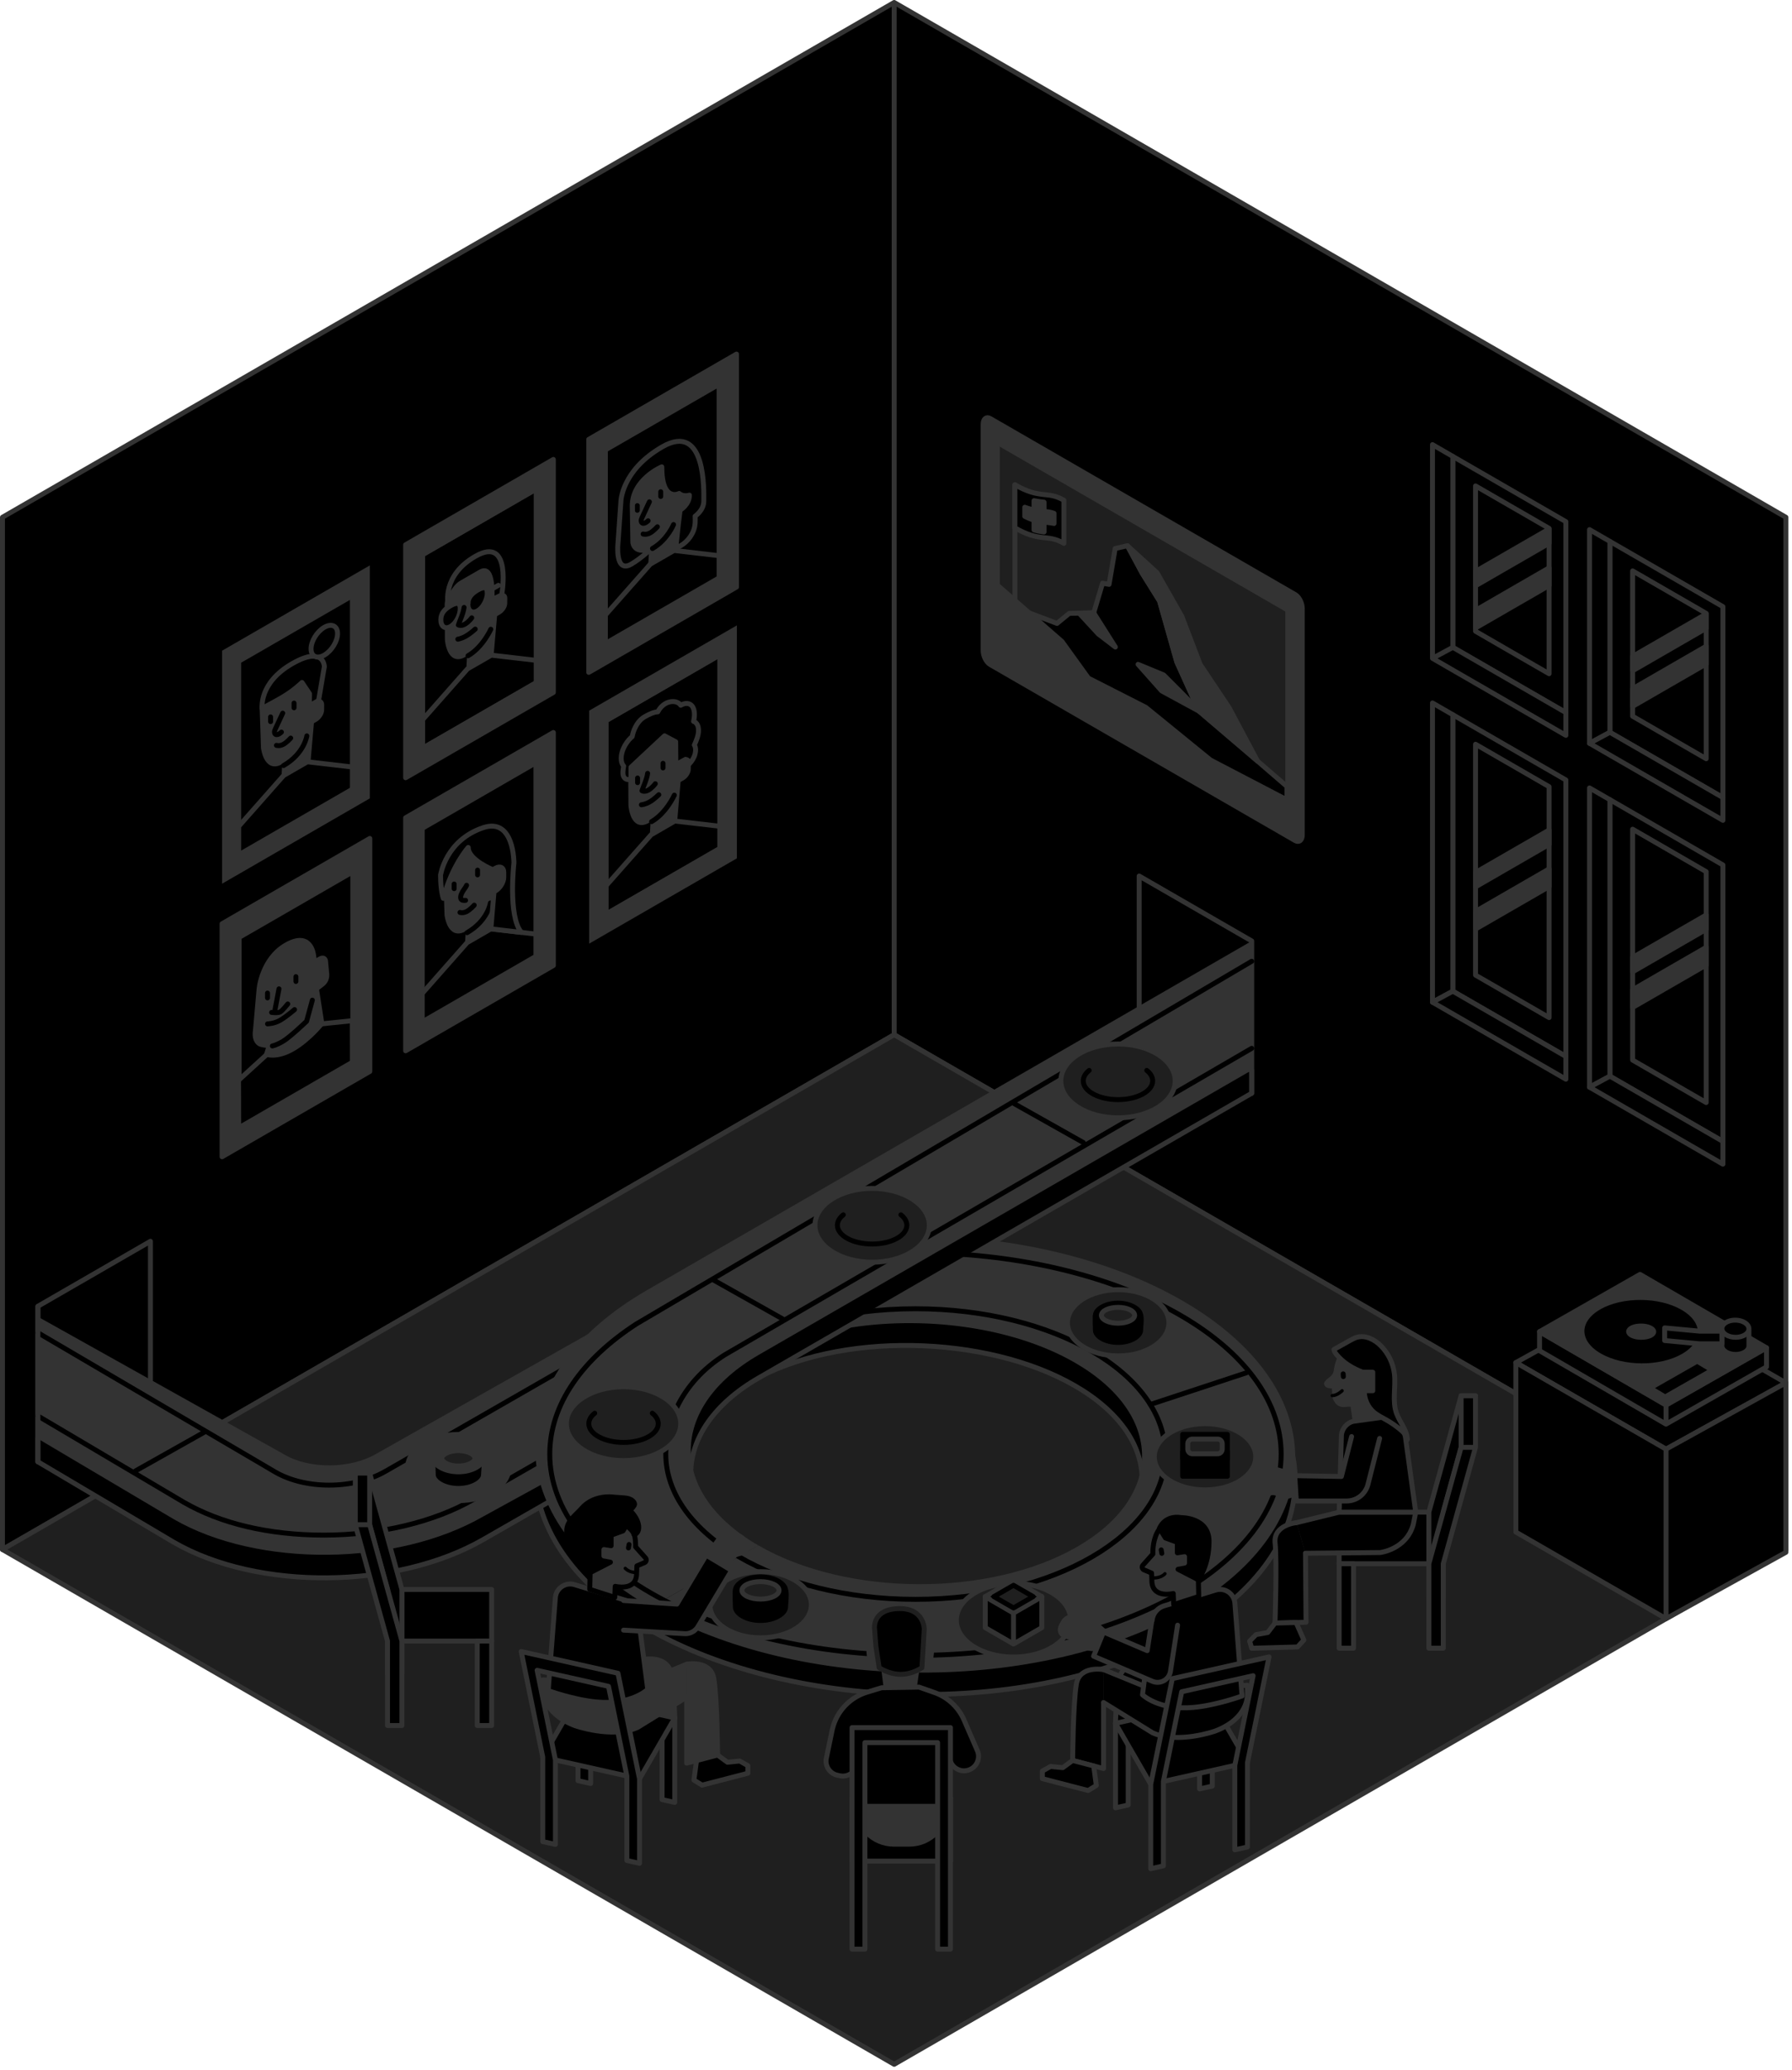
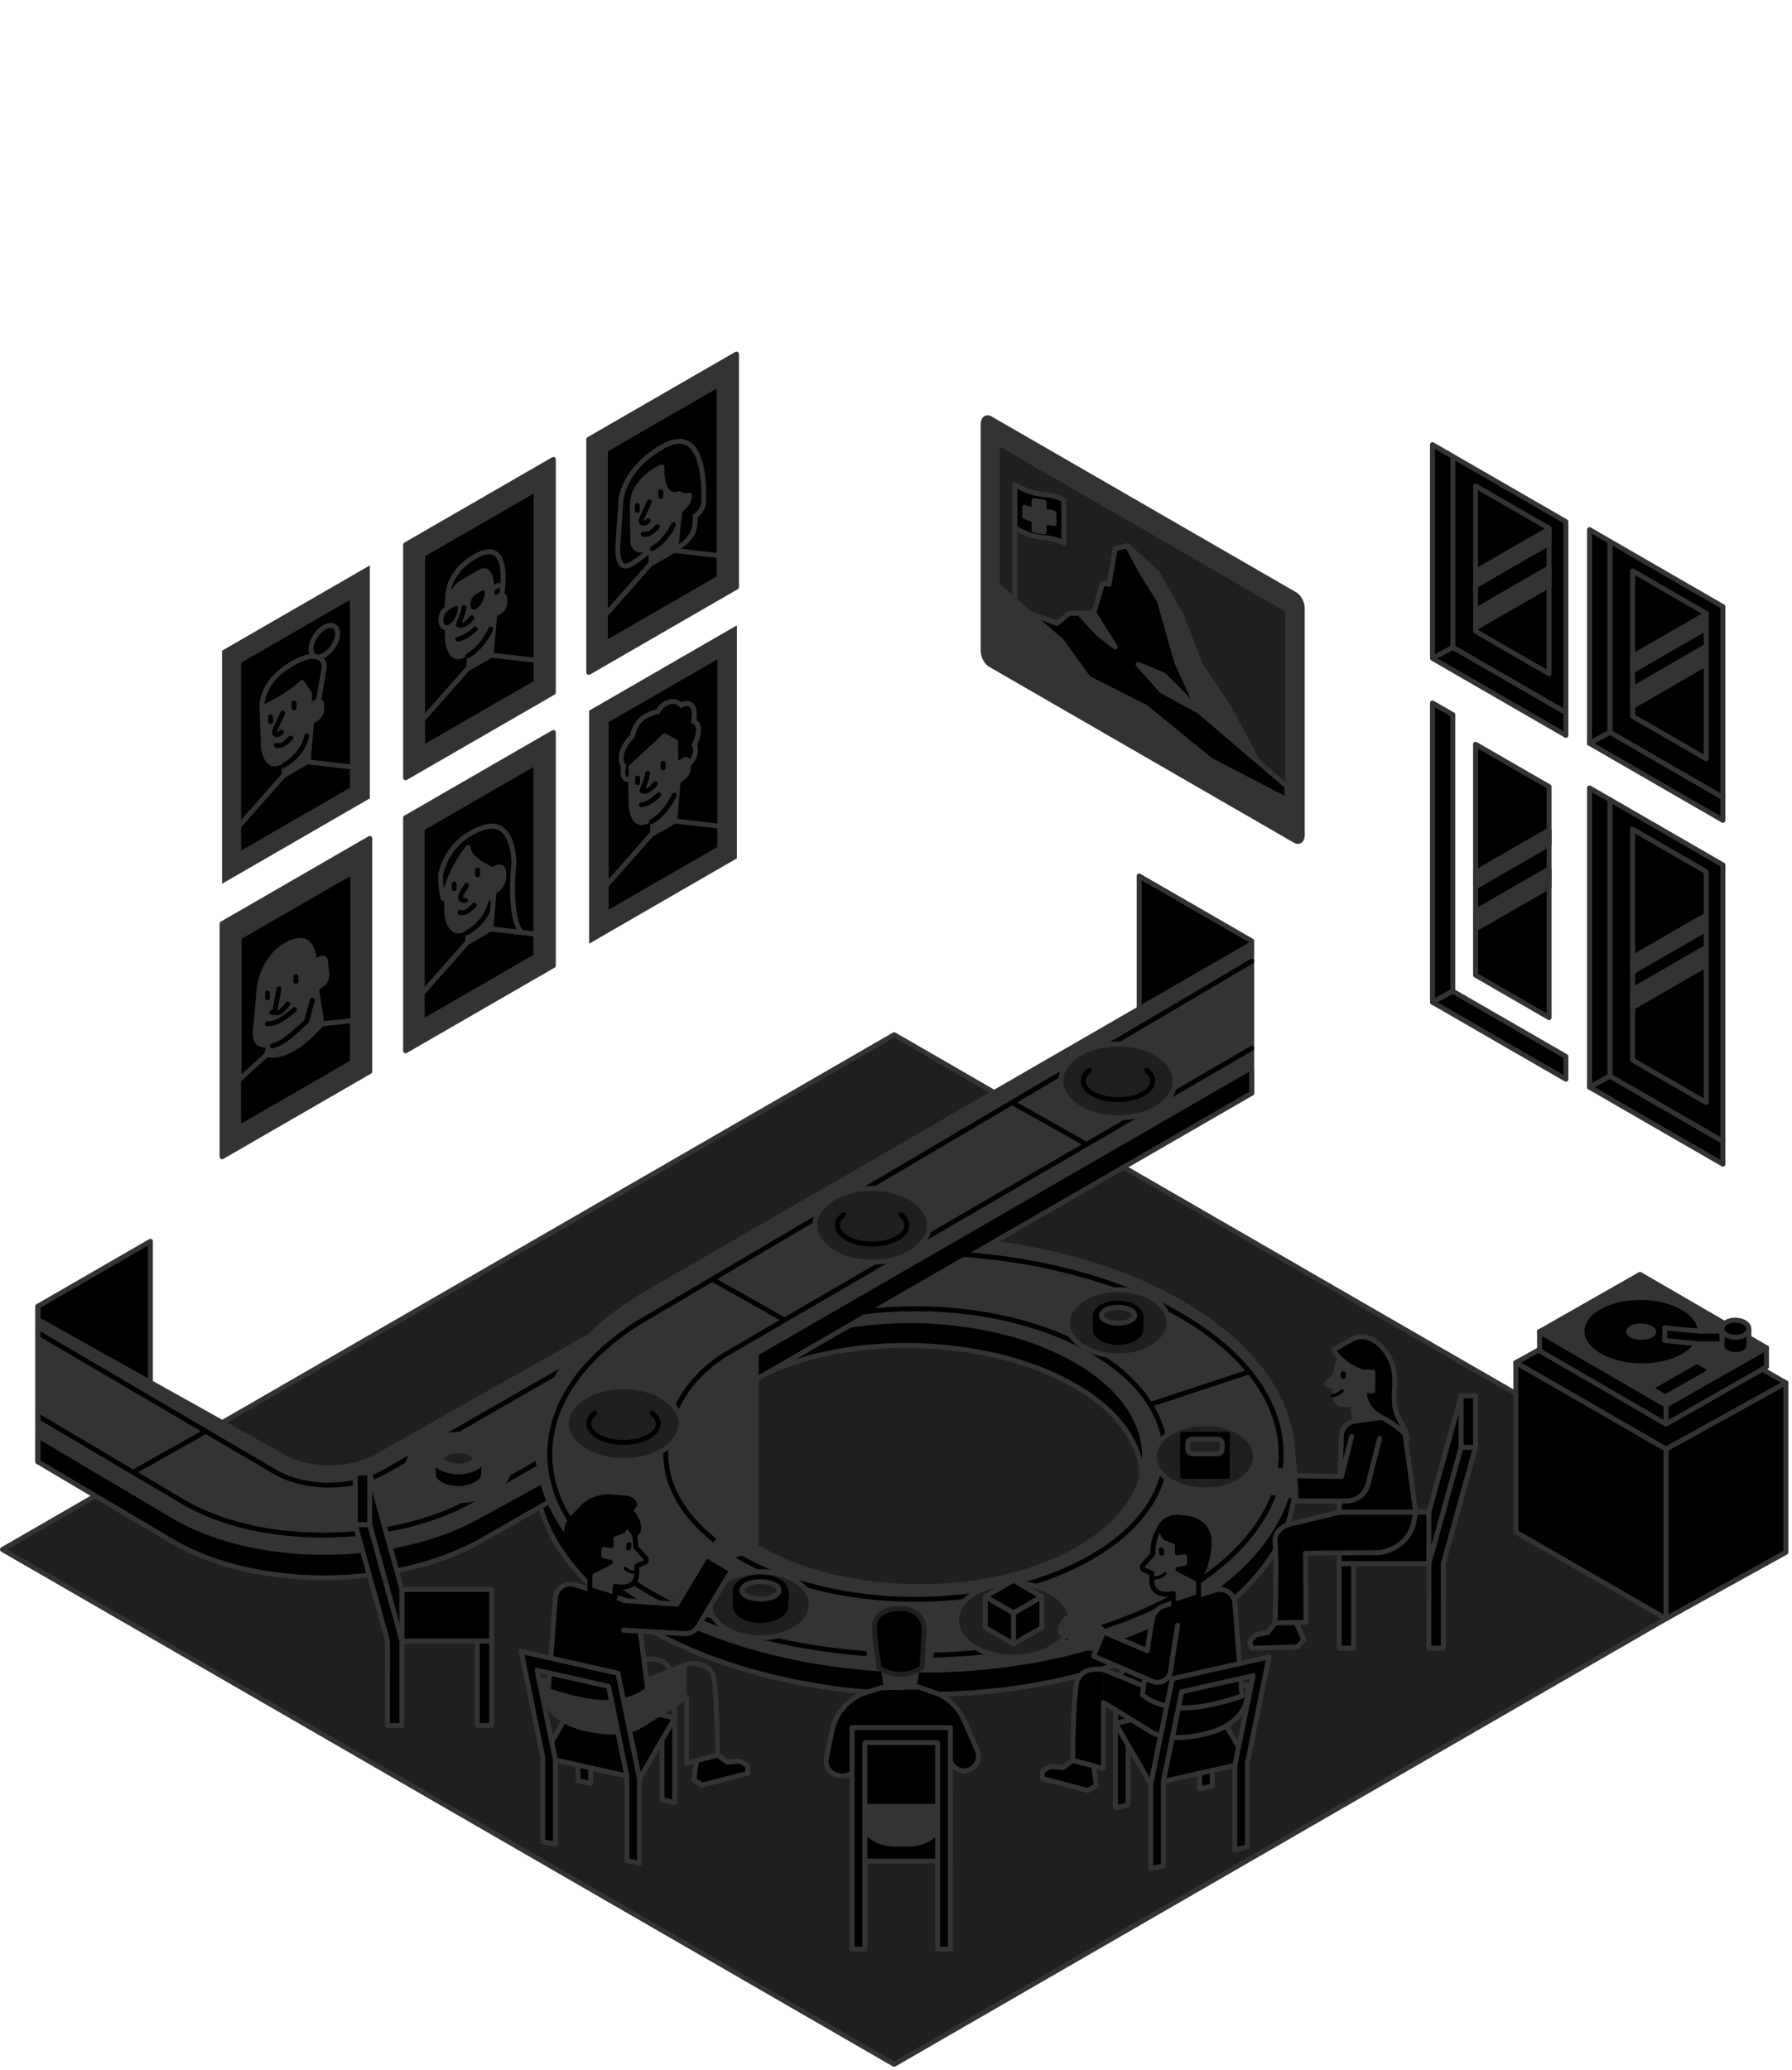
<svg xmlns="http://www.w3.org/2000/svg" fill="none" viewBox="0 0 354 409">
  <g clip-path="url(#a)">
-     <path fill="#000" fill-rule="evenodd" stroke="#333" stroke-linecap="round" stroke-linejoin="round" stroke-width=".975" d="M.487 102.186 176.638.487V204.418L.487 306.117V102.186Zm352.3 0L176.638.487V204.418l176.15 101.699V102.186Z" clip-rule="evenodd" />
    <path fill="#1F1F1F" stroke="#333" stroke-linecap="round" stroke-linejoin="round" stroke-width=".975" d="M.487 306.117 176.638 204.418l176.15 101.699-176.15 101.699L.487 306.117Z" />
    <path fill="#000" stroke="#333" stroke-linecap="round" stroke-linejoin="round" stroke-width=".975" d="M148.376 272.929c17.264-9.965 46.423-9.289 63.947.825 17.524 10.114 17.732 26.397.468 36.368-17.264 9.964-45.468 9.847-62.985-.273l-22.016 11.797c29.426 16.991 77.565 17.654 106.555.917 28.99-16.738 28.639-44.077-.787-61.068-29.425-16.991-76.778-17.192-105.768-.455l20.586 11.889Z" />
    <path fill="#000" d="M149.805 309.849c-17.979-10.381-17.641-27.411.072-37.635l97.383-56.232v-4.55l-21.983-8.287-97.507 56.309c-29.744 17.173-29.386 45.227.806 62.66" />
    <path stroke="#333" stroke-linecap="round" stroke-linejoin="round" stroke-width=".975" d="M149.805 309.849c-17.979-10.381-17.641-27.411.072-37.635l97.383-56.232v-4.55l-21.983-8.287-97.507 56.309c-29.744 17.173-29.386 45.227.806 62.66" />
    <path fill="#1F1F1F" stroke="#333" stroke-linecap="round" stroke-linejoin="round" stroke-width=".65" d="M196.612 86.398v32.143l17.011 9.821 5.388-4.569 8.353 5.635 5.115 10.55 21.762 15.405v-35.711l-57.629-33.274Z" />
    <path stroke="#333" stroke-linecap="round" stroke-linejoin="round" stroke-width=".975" d="M200.486 119.743V95.758" />
    <path fill="#000" stroke="#333" stroke-linecap="round" stroke-linejoin="round" stroke-width=".975" d="m299.448 269.185 29.666 17.108 23.673-13.104-29.672-17.108-23.667 13.104Z" />
    <path fill="#333" d="M116.383 186.427v-46.033l29.185-16.848v46.026l-29.185 16.855Z" />
    <path fill="#000" stroke="#333" stroke-linecap="round" stroke-linejoin="round" stroke-width=".975" d="m119.743 142.35 22.464-12.974v38.246l-22.464 12.967V142.35Z" />
    <path fill="#333" stroke="#333" stroke-linecap="round" stroke-linejoin="round" stroke-width=".975" d="M80.126 153.648v-46.027l29.186-16.854V136.8l-29.186 16.848Z" />
    <path fill="#000" stroke="#333" stroke-linecap="round" stroke-linejoin="round" stroke-width=".975" d="m83.486 109.571 22.464-12.967V134.85l-22.464 12.967v-38.246Z" />
    <path fill="#333" stroke="#333" stroke-linecap="round" stroke-linejoin="round" stroke-width=".975" d="M116.304 132.834V86.801l29.185-16.848V115.98l-29.185 16.854Z" />
    <path fill="#333" d="M166.732 262.484c15.489-2.698 33.293-.377 45.597 6.721 17.524 10.114 17.732 26.396.468 36.367-17.264 9.965-45.467 9.848-62.985-.273l-21.229 12.259c29.426 16.991 76.778 17.193 105.768.455 28.99-16.737 28.639-44.076-.786-61.067-10.537-6.084-23.368-10.01-36.829-11.785l-29.998 17.323h-.006Z" />
    <path fill="#000" stroke="#333" stroke-linecap="round" stroke-linejoin="round" stroke-width=".975" d="m225.036 173.062 22.231 12.831v30.089-11.732l-22.231-1.106v-30.082Zm84.293-70.005-22.328-12.889v37.719l22.328 12.89v-37.72Z" />
    <path fill="#000" stroke="#333" stroke-linecap="round" stroke-linejoin="round" stroke-width=".975" d="M291.486 124.71V95.999l14.528 8.385v28.717l-14.528-8.391Zm-4.485 3.177V90.168l-4.023-2.327v42.217l4.023-2.171Zm-4.023 2.172 26.351 15.21v-4.492l-22.328-12.889-4.023 2.171Z" />
    <path fill="#333" stroke="#333" stroke-linecap="round" stroke-linejoin="round" stroke-width=".975" d="m306.014 112.184-14.528 8.391v3.484l14.528-8.385v-3.49Zm0-7.683-14.528 8.385v2.84l14.528-8.391v-2.834Z" />
    <path fill="#000" stroke="#333" stroke-linecap="round" stroke-linejoin="round" stroke-width=".975" d="m340.353 119.848-22.327-12.89v37.72l22.327 12.889v-37.719Z" />
    <path fill="#000" stroke="#333" stroke-linecap="round" stroke-linejoin="round" stroke-width=".975" d="M322.517 141.499v-28.711l14.527 8.385v28.717l-14.527-8.391Zm-4.491 3.178v-37.719l-4.024-2.327v42.217l4.024-2.171Z" />
    <path fill="#000" stroke="#333" stroke-linecap="round" stroke-linejoin="round" stroke-width=".975" d="m314.002 146.848 26.351 15.21v-4.492l-22.327-12.889-4.024 2.171Z" />
    <path fill="#333" stroke="#333" stroke-linecap="round" stroke-linejoin="round" stroke-width=".975" d="m337.044 127.673-14.527 8.391v3.484l14.527-8.385v-3.49Zm0-6.383-14.527 8.385v2.841l14.527-8.392v-2.834Z" />
-     <path fill="#000" stroke="#333" stroke-linecap="round" stroke-linejoin="round" stroke-width=".975" d="m309.329 154.089-22.328-12.89v54.62l22.328 12.889v-54.619Z" />
    <path fill="#000" stroke="#333" stroke-linecap="round" stroke-linejoin="round" stroke-width=".975" d="M291.486 192.641V147.03l14.528 8.385v45.617l-14.528-8.391Zm-4.485 3.179V141.2l-4.023-2.327v59.118l4.023-2.171Z" />
    <path fill="#000" stroke="#333" stroke-linecap="round" stroke-linejoin="round" stroke-width=".975" d="m282.978 197.99 26.351 15.21v-4.491l-22.328-12.89-4.023 2.171Z" />
    <path fill="#333" stroke="#333" stroke-linecap="round" stroke-linejoin="round" stroke-width=".975" d="m306.014 171.665-14.528 8.385v3.491l14.528-8.385v-3.491Zm0-7.683-14.528 8.385v2.841l14.528-8.392v-2.834Z" />
    <path fill="#000" stroke="#333" stroke-linecap="round" stroke-linejoin="round" stroke-width=".975" d="m340.353 170.878-22.327-12.896v54.626l22.327 12.89v-54.62Z" />
    <path fill="#000" stroke="#333" stroke-linecap="round" stroke-linejoin="round" stroke-width=".975" d="M322.517 209.43v-45.617l14.527 8.392v45.61l-14.527-8.385Zm-4.491 3.179v-54.626l-4.024-2.321v59.118l4.024-2.171Z" />
    <path fill="#000" stroke="#333" stroke-linecap="round" stroke-linejoin="round" stroke-width=".975" d="m314.002 214.779 26.351 15.21v-4.491l-22.327-12.89-4.024 2.171Z" />
    <path fill="#333" stroke="#333" stroke-linecap="round" stroke-linejoin="round" stroke-width=".975" d="m337.044 187.154-14.527 8.385v3.491l14.527-8.385v-3.491Zm0-6.389-14.527 8.391v2.841l14.527-8.392v-2.84Z" />
    <path fill="#000" stroke="#333" stroke-linecap="round" stroke-linejoin="round" stroke-width=".975" d="m29.718 245.226-22.23 12.837v30.68l22.23-12.837v-30.68Z" />
    <path fill="#000" d="m53.378 289.419 2.964 2.58c4.849 2.802 12.864 2.724 17.869-.169l66.54-30.303-6.227 20.202-39.013 22.393c-17.14 9.893-44.584 10.153-61.172.572L7.488 288.782v-4.55" />
    <path stroke="#333" stroke-linecap="round" stroke-linejoin="round" stroke-width=".975" d="m53.378 289.419 2.964 2.58c4.849 2.802 12.864 2.724 17.869-.169l66.54-30.303-6.227 20.202-39.013 22.393c-17.14 9.893-44.584 10.153-61.172.572L7.488 288.782v-4.55" />
    <path fill="#333" d="m7.488 260.123 48.854 27.32c4.849 2.801 12.864 2.723 17.869-.169l47.209-26.676-7.228 28.71-18.681 10.257c-17.14 9.893-44.584 10.153-61.172.572L7.488 284.225V260.11v.013Z" />
    <path stroke="#000" stroke-linecap="round" stroke-linejoin="round" stroke-width=".975" d="m131.521 274.403-37.96 21.795c-7.78 4.491-18.551 7.072-29.549 7.072-10.998 0-20.468-2.308-27.723-6.5L7.488 279.727" />
    <path stroke="#000" stroke-linecap="round" stroke-linejoin="round" stroke-width=".975" d="m7.488 263.289 46.904 27.534c2.873 1.657 6.643 2.574 10.621 2.574 4.128 0 8.092-.975 11.154-2.743l50.694-29.127" />
    <path stroke="#333" stroke-linecap="round" stroke-linejoin="round" stroke-width=".975" d="M7.488 258.108v30.68" />
    <path fill="#000" stroke="#333" stroke-linecap="round" stroke-linejoin="round" stroke-width=".975" d="m119.587 88.887 22.464-12.967v38.246l-22.464 12.967V88.887Z" />
    <path fill="#333" stroke="#333" stroke-linecap="round" stroke-linejoin="round" stroke-width=".975" d="m127.439 93.366 4.433-2.496c.878-.494 1.671-.5 2.243-.163.741.435.981 1.462.754 2.684l-.748 3.965.657-.37c.682-.384 1.222-.163 1.215.494l-.013 1.053c-.006.656-.565 1.495-1.241 1.878l-.748.423-.78 8.911-2.619 2.828-2.08-.377.214-3.848-.799.448c-2.912 1.677-3.439-2.775-3.439-2.775l-.26-7.794c.02-1.696 1.456-3.874 3.218-4.862h-.007Z" />
    <path stroke="#000" stroke-linecap="round" stroke-linejoin="round" stroke-width=".975" d="M125.899 99.886v.923m2.385-1.671c-.474 1.02-.949 2.034-1.423 3.055-.065.136-.124.273-.163.403-.123.435.059.767.351.793.293.026.663-.195.982-.507m2.496-5.733v.929" />
    <path fill="#000" stroke="#333" stroke-linecap="round" stroke-linejoin="round" stroke-width=".975" d="m142.051 109.779-8.892-1.034-4.699 2.711-8.873 10.049v5.629l22.464-12.968v-4.387Z" />
    <path stroke="#000" stroke-linecap="round" stroke-linejoin="round" stroke-width=".975" d="M129.863 104.065s-.78.891-1.508 1.261c-.728.371-1.313.176-1.313.176" />
    <path fill="#000" stroke="#333" stroke-linecap="round" stroke-linejoin="round" stroke-width=".975" d="M124.891 99.99c0-5.317 5.844-7.768 5.844-7.768 0 7.079 3.432 5.265 3.432 5.265.851.735 2.028.332 2.028.332 0 1.885-1.84 2.97-1.84 2.97l-.344 2.749-.514 4.823c.67-.383 1.326-.702 1.97-1.293.643-.592 1.228-1.417 1.547-2.282.37-1.001.344-1.937.305-2.814 0 0 1.71-1.138 1.71-2.964 0-1.827.533-15.775-8.203-10.732-8.041 4.641-8.171 10.771-8.171 10.771l-.572 8.222s-.676 6.084 2.6 4.193c1.957-1.131 4.043-3.127 4.043-3.127s-3.217 1.378-3.711-1.105l-.117-7.247-.007.006Z" />
    <path stroke="#000" stroke-linecap="round" stroke-linejoin="round" stroke-width=".975" d="M128.895 108.362c2.912-1.684 4.16-4.732 4.16-4.732" />
    <path fill="#333" stroke="#333" stroke-linecap="round" stroke-linejoin="round" stroke-width=".975" d="M80.126 207.591v-46.033l29.186-16.848v46.033l-29.186 16.848Z" />
    <path fill="#000" stroke="#333" stroke-linecap="round" stroke-linejoin="round" stroke-width=".975" d="m83.408 163.651 22.464-12.974v38.246L83.408 201.89v-38.239Z" />
    <path fill="#333" stroke="#333" stroke-linecap="round" stroke-linejoin="round" stroke-width=".975" d="m91.254 168.123 4.433-2.496c.877-.494 1.671-.501 2.243-.163.741.436.982 1.463.754 2.685l-.748 3.965.656-.371c.682-.383 1.222-.162 1.216.494l-.013 1.053c-.006.657-.566 1.495-1.242 1.879l-.748.422-.78 8.912-2.619 2.827-2.08-.377.214-3.848-.799.449c-2.912 1.677-3.438-2.776-3.438-2.776l-.26-7.793c.019-1.697 1.456-3.874 3.217-4.862h-.006Z" />
    <path stroke="#000" stroke-linecap="round" stroke-linejoin="round" stroke-width=".975" d="M89.713 174.642v.923m4.628-3.66v.93" />
    <path fill="#000" stroke="#333" stroke-linecap="round" stroke-linejoin="round" stroke-width=".975" d="m105.872 184.535-8.892-1.033-4.706 2.717-8.866 10.042v5.629l22.464-12.967v-4.388Z" />
    <path stroke="#000" stroke-linecap="round" stroke-linejoin="round" stroke-width=".975" d="M93.685 178.821s-.78.891-1.508 1.261c-.728.371-1.313.176-1.313.176m1.404 3.998c4.121-2.379 4.602-5.863 4.602-5.863" />
    <path fill="#333" stroke="#333" stroke-linecap="round" stroke-linejoin="round" stroke-width=".65" d="m127.933 146.62 4.088-2.301c.878-.494 1.671-.5 2.243-.162.741.435.981 1.462.754 2.684l-.748 3.965.657-.37c.682-.384 1.222-.163 1.215.494l-.013 1.053c-.006.656-.565 1.495-1.241 1.878l-.748.423-.78 8.911-2.619 2.828-2.08-.377.214-3.848-.799.448c-3.263 1.885-3.608-3.12-3.608-3.12l-.039-6.935c.02-1.697 1.749-4.583 3.504-5.571Z" />
    <path fill="#000" stroke="#333" stroke-linecap="round" stroke-linejoin="round" stroke-width=".975" d="m142.207 163.235-8.892-1.034-4.699 2.717-8.873 10.043v5.629l22.464-12.968v-4.387Z" />
    <path stroke="#000" stroke-linecap="round" stroke-linejoin="round" stroke-width=".975" d="M130.143 157.001s-.923.916-1.807 1.423c-.884.507-1.632.566-1.632.566m2.009 3.328c2.912-1.683 4.498-5.232 4.498-5.232" />
    <path fill="#333" stroke="#333" stroke-linecap="round" stroke-linejoin="round" stroke-width=".975" d="M43.868 228.527v-46.033l29.185-16.854v46.033l-29.185 16.854Z" />
    <path fill="#000" stroke="#333" stroke-linecap="round" stroke-linejoin="round" stroke-width=".975" d="m47.229 185.191 22.464-12.967v38.239l-22.464 12.968v-38.24Z" />
    <path fill="#000" stroke="#333" stroke-linecap="round" stroke-linejoin="round" stroke-width=".975" d="m69.602 201.644-8.704.897-5.057 2.918-8.716 7.956.026 9.412 22.464-12.974-.013-8.209Z" />
    <path fill="#333" d="M43.868 174.583V128.55l29.185-16.848v46.027l-29.185 16.854Z" />
    <path fill="#000" stroke="#333" stroke-linecap="round" stroke-linejoin="round" stroke-width=".975" d="m47.151 130.637 22.464-12.967v38.246l-22.464 12.967v-38.246Z" />
    <path fill="#333" stroke="#333" stroke-linecap="round" stroke-linejoin="round" stroke-width=".975" d="m54.996 135.109 4.433-2.496c.877-.494 1.671-.5 2.243-.162.741.435.982 1.462.754 2.684l-.748 3.965.656-.37c.682-.384 1.222-.163 1.216.494l-.013 1.053c-.006.656-.566 1.495-1.242 1.878l-.748.423-.78 8.911-2.619 2.828-2.08-.377.214-3.848-.799.448c-2.912 1.677-3.438-2.775-3.438-2.775l-.26-7.794c.019-1.696 1.456-3.874 3.217-4.862h-.006Z" />
    <path stroke="#000" stroke-linecap="round" stroke-linejoin="round" stroke-width=".975" d="M53.456 141.629v.929m2.392-1.67c-.474 1.02-.949 2.034-1.423 3.055-.065.136-.123.273-.163.403-.123.435.059.767.351.793.292.026.663-.195.982-.507m2.49-5.734v.93" />
    <path fill="#000" stroke="#333" stroke-linecap="round" stroke-linejoin="round" stroke-width=".975" d="m69.615 151.529-8.892-1.034-4.699 2.711-8.873 10.049v5.629l22.464-12.968v-4.387Z" />
    <path stroke="#000" stroke-linecap="round" stroke-linejoin="round" stroke-width=".975" d="M57.428 145.814s-.78.891-1.508 1.261c-.728.371-1.313.176-1.313.176m1.404 3.991c4.121-2.379 4.602-5.863 4.602-5.863" />
    <path fill="#000" stroke="#333" stroke-linecap="round" stroke-linejoin="round" stroke-width=".975" d="m61.107 139.439 1.827-1.053 1.137-6.669s0-4.271-6.396-.579c-6.611 3.816-5.883 8.827-5.883 8.827 2.86-1.651 5.141-2.548 7.865-5.141l1.495 2.236-.039 2.372-.006.007Z" />
    <path stroke="#000" stroke-linecap="round" stroke-linejoin="round" stroke-width=".975" d="M129.454 154.83s-.565.8-1.358 1.255c-.793.455-1.274.13-1.274.13m1.111-3.439c-.143 1.183-.884 2.685-1.111 3.439" />
    <path stroke="#333" stroke-linecap="round" stroke-linejoin="round" stroke-width=".975" d="m119.743 142.35 22.464-12.974v38.246l-22.464 12.967V142.35Z" />
    <path fill="#333" stroke="#333" stroke-linecap="round" stroke-linejoin="round" stroke-width=".65" d="m91.676 113.848 4.088-2.301c.877-.494 1.671-.501 2.243-.163.741.436.982 1.463.754 2.685l-.748 3.965.656-.371c.682-.383 1.222-.162 1.216.494l-.013 1.053c-.006.657-.566 1.495-1.242 1.879l-.748.422-.78 8.912-2.619 2.827-2.08-.377.214-3.848-.799.449c-3.263 1.885-3.607-3.12-3.607-3.12l-.039-6.936c.019-1.696 1.748-4.582 3.503-5.57Z" />
    <path fill="#000" stroke="#333" stroke-linecap="round" stroke-linejoin="round" stroke-width=".975" d="m105.95 130.461-8.892-1.033-4.706 2.71-8.866 10.049v5.629l22.464-12.967v-4.388Z" />
    <path stroke="#000" stroke-linecap="round" stroke-linejoin="round" stroke-width=".975" d="M93.88 124.286s-.923.852-1.807 1.365c-.89.514-1.631.624-1.631.624m2.015 3.27c2.912-1.683 4.498-5.233 4.498-5.233m-3.764-2.254s-.566.799-1.359 1.254c-.793.455-1.274.13-1.274.13" />
    <path fill="#000" stroke="#333" stroke-linecap="round" stroke-linejoin="round" stroke-width=".975" d="M92.43 119.347c0-1.346.858-2.158 1.917-2.769 1.06-.611 1.917-.787 1.917.559 0 1.345-.858 2.931-1.917 3.542-1.06.611-1.917.013-1.917-1.332Z" />
    <path stroke="#333" stroke-linecap="round" stroke-linejoin="round" stroke-width=".975" d="m92.456 119.106-1.541.891" />
    <path fill="#000" stroke="#333" stroke-linecap="round" stroke-linejoin="round" stroke-width=".975" d="M88.491 119.21s.89-3.042 2.626-4.043c1.736-1.001 3.783-2.184 3.783-2.184 2.795-1.612 2.275 5.486 2.275 5.486l1.937-.942s2.139-11.869-5.232-7.612c-6.526 3.764-5.388 9.295-5.388 9.295Z" />
    <path stroke="#333" stroke-linecap="round" stroke-linejoin="round" stroke-width=".975" d="m96.265 116.902 2.191-1.267" />
    <path fill="#000" stroke="#333" stroke-linecap="round" stroke-linejoin="round" stroke-width=".975" d="M87.081 122.44c0-1.345.858-2.158 1.917-2.769 1.06-.611 1.917-.786 1.917.559 0 1.346-.858 2.932-1.917 3.543-1.06.611-1.917.013-1.917-1.333Z" />
    <path stroke="#000" stroke-linecap="round" stroke-linejoin="round" stroke-width=".975" d="M91.676 120.003c-.143 1.183-.884 2.684-1.111 3.438" />
    <path stroke="#333" stroke-linecap="round" stroke-linejoin="round" stroke-width=".975" d="m83.486 109.571 22.464-12.967V134.85l-22.464 12.967v-38.246Z" />
    <path stroke="#000" stroke-linecap="round" stroke-linejoin="round" stroke-width=".975" d="M130.975 150.794v.916m-5.024 1.989v.917" />
    <path fill="#000" stroke="#333" stroke-linecap="round" stroke-linejoin="round" stroke-width=".975" d="M137.924 143.644c-.137-.579-.462-.982-.917-1.131.292-1.177.221-2.34-.247-2.984-.475-.643-1.365-.754-2.282-.201-.448-.663-1.319-.858-2.197-.657-.409.091-.844.286-1.26.618-.416.331-.819.806-1.079 1.345-.728.02-1.697.455-2.503.917-.228.13-.455.273-.676.461-.968.806-1.664 2.269-1.878 3.51-.865.709-1.678 1.937-1.996 3.081-.319 1.144-.195 2.21.319 2.743-.137.793-.26 1.567 0 2.087.26.513.805.741 1.436.442v-2.308l6.636-6.201 2.198 1.17.039 4.518 1.911-1.04c.292.045.721.227.721.923.514-.52.975-1.268 1.157-1.976.182-.709.13-1.372-.143-1.768.215-.449.429-1.014.585-1.476.247-.747.312-1.495.176-2.067v-.006Z" />
    <path fill="#333" stroke="#333" stroke-linecap="round" stroke-linejoin="round" stroke-width=".975" d="m64.513 192.062-.189-2.021c0-.689-.481-.969-1.079-.624l-1.111.643-.195-1.404s-.487-4.829-5.46-1.956c-4.771 2.756-5.298 8.664-5.298 8.664l-.722 8.203c-.228 1.443.214 2.535 1.151 2.776.442.117.975.195 1.579.195l-.539 1.748s2.002.793 5.207-1.059c3.204-1.853 5.72-5.031 5.72-5.031l-1.06-6.858 1.177-.91c.52-.403 1.027-1.157.819-2.359v-.007Z" />
    <path stroke="#000" stroke-linecap="round" stroke-linejoin="round" stroke-width=".975" d="M53.8 206.635s.689-.104 2.067-.897c1.378-.793 4.699-3.978 4.699-3.978l1.137-4.173m-3.244-4.641v.949m-5.616 2.289v.955m2.268-1.787-.786 4.121m-.669.538s1.248.163 1.703-.104c.455-.266 1.488-1.566 1.488-1.566m1.339 1.111s-1.612 1.398-2.828 2.1c-1.216.702-2.509.721-2.509.721" />
    <path fill="#000" stroke="#333" stroke-linecap="round" stroke-linejoin="round" stroke-width=".975" d="m329.115 277.577 19.851-11.31v3.77l-19.851 11.31v-3.77Zm0-.001-24.986-14.502v3.77l24.986 14.502v-3.77Z" />
    <path fill="#333" stroke="#333" stroke-linecap="round" stroke-linejoin="round" stroke-width=".975" d="m348.966 266.266-24.986-14.501-19.851 11.31 24.986 14.501 19.851-11.31Z" />
    <path fill="#000" stroke="#333" stroke-linecap="round" stroke-linejoin="round" stroke-width=".975" d="M315.991 267.813c4.602 2.659 12.006 2.691 16.543.072 4.53-2.62 4.478-6.89-.124-9.549-4.602-2.658-12.005-2.691-16.542-.071-4.531 2.619-4.479 6.89.123 9.548Z" />
    <path fill="#333" stroke="#333" stroke-linecap="round" stroke-linejoin="round" stroke-width=".975" d="M322.465 263.862c.975.442 2.542.442 3.504.013.962-.429.949-1.144-.026-1.58-.975-.442-2.542-.442-3.504-.013-.962.436-.949 1.144.026 1.58Z" />
    <path fill="#000" stroke="#333" stroke-linecap="round" stroke-linejoin="round" stroke-width=".975" d="M345.488 262.854h-5.343v3.113c.046.403.312.8.8 1.105 1.053.67 2.743.676 3.776.02.514-.325.767-.748.767-1.177v-3.061Z" />
    <path fill="#000" stroke="#333" stroke-linecap="round" stroke-linejoin="round" stroke-width=".975" d="M340.945 263.686c1.053.669 2.743.676 3.776.019 1.034-.656 1.021-1.729-.026-2.398-1.046-.67-2.743-.676-3.776-.02-1.034.657-1.021 1.729.026 2.399Zm-12.103-1.352 6.955.65h4.355v2.496h-4.388l-6.922-.65v-2.496Zm6.428 6.577 2.964 1.768-9.295 5.304-2.964-1.774 9.295-5.298Zm-6.155 17.381v33.482l23.673-13.104v-33.482l-23.673 13.104Zm-29.667-17.107v33.481l29.666 17.108v-33.481l-29.666-17.108Z" />
    <path stroke="#000" stroke-linecap="round" stroke-linejoin="round" stroke-width=".975" d="M172.575 235.353c.91.5 1.43 1.124 1.43 1.618 0 .995-2.074 2.496-5.2 2.496-3.127 0-5.2-1.501-5.2-2.496 0-.494.52-1.118 1.43-1.618" />
    <path fill="#333" stroke="#333" stroke-linecap="round" stroke-linejoin="round" stroke-width=".975" d="M90.532 296.465c5.532 0 10.017-2.928 10.017-6.539 0-3.612-4.485-6.539-10.017-6.539-5.532 0-10.017 2.927-10.017 6.539 0 3.611 4.485 6.539 10.017 6.539Z" />
    <path fill="#000" stroke="#333" stroke-linecap="round" stroke-linejoin="round" stroke-width=".975" d="M196.612 118.54v9.828l57.629 33.274v-6.26l-7.514-6.487-9.854-8.398-4.394-9.711-3.412-12.051-3.4-5.447-2.951-5.473-2.418.546-1.209 7.085-1.287-.227-1.742 5.85-4.836.11-2.418 1.983-12.194-4.622Z" />
    <path fill="#333" stroke="#333" stroke-linecap="round" stroke-linejoin="round" stroke-width=".975" d="M236.873 140.498c-.058-.247-6.994-7.157-6.994-7.157l-5.057-2.093 4.661 5.246 7.39 4.01v-.006Zm-40.261-12.129 57.629 33.273v-3.614l-15.112-7.878-12.779-10.406-11.343-5.772-5.219-7.241-13.468-11.752.292 13.39Z" />
    <path fill="#000" stroke="#333" stroke-linecap="round" stroke-linejoin="round" stroke-width=".975" d="M210.164 98.826c-3.36-1.937-4.563-.111-9.678-3.062v8.515c5.115 2.951 6.318 1.124 9.678 3.061v-8.515Z" />
    <path fill="#333" stroke="#333" stroke-linecap="round" stroke-linejoin="round" stroke-width=".975" d="M208.215 103.415c-.572-.117-1.105-.175-1.606-.227-1.183-.124-2.314-.241-4.173-1.177v-1.8c1.573.578 2.75.702 3.764.812.767.078 1.352.143 2.015.39v2.009-.007Zm14.501 4.4 2.951 5.473 3.4 5.447 3.412 12.051 4.394 9.711 11.551 9.867-5.61-10.549-5.733-8.58-3.627-9.49-4.888-8.606-5.85-5.324Zm-5.746 17.434 3.367 2.58-4.277-6.76-2.886.065 3.796 4.115Z" />
    <path fill="#333" stroke="#333" stroke-linecap="round" stroke-linejoin="round" stroke-width=".975" d="M195.611 131.287c-.773-.448-1.397-1.683-1.397-2.756V83.824c0-1.079.624-1.586 1.397-1.144l60.249 34.782c.773.448 1.397 1.683 1.397 2.756v44.707c0 1.079-.624 1.586-1.397 1.144l-60.249-34.782Zm1.404-3.087 57.447 33.169v-40.807l-57.447-33.169V128.2Z" />
    <path fill="#333" stroke="#333" stroke-linecap="round" stroke-linejoin="round" stroke-width=".975" d="M206.2 99.197c-.572-.059-1.209-.137-1.931-.286v5.785c.735.228 1.365.325 1.976.397v-5.889h-.052l.007-.006Z" />
-     <path fill="#333" d="m149.883 267.664 97.383-56.232V185.9l-119.495 69.004c-29.744 17.173-29.387 45.227.805 62.66l21.229-12.259c-17.979-10.38-17.641-27.41.072-37.635l.006-.006Z" />
+     <path fill="#333" d="m149.883 267.664 97.383-56.232V185.9l-119.495 69.004c-29.744 17.173-29.387 45.227.805 62.66l21.229-12.259l.006-.006Z" />
    <path stroke="#000" stroke-linecap="round" stroke-linejoin="round" stroke-width=".975" d="M170.339 259.201c3.387-.429 6.903-.65 10.511-.65 27.241 0 49.328 12.851 49.328 28.704 0 15.854-22.087 28.704-49.328 28.704-27.242 0-49.329-12.85-49.329-28.704 0-5.733 2.756-13.981 11.668-19.61l104.078-60.541" />
    <path stroke="#000" stroke-linecap="round" stroke-linejoin="round" stroke-width=".975" d="M190.21 247.813c35.47 2.529 62.874 19.221 62.874 39.442 0 21.964-32.344 39.774-72.241 39.774s-72.241-17.804-72.241-39.774c0-9.808 6.448-18.785 17.141-25.72l121.517-71.624" />
    <path fill="#000" stroke="#333" stroke-linecap="round" stroke-linejoin="round" stroke-width=".975" d="M90.552 294.053c-2.834 0-4.96-1.404-4.96-2.665 0-.227-.13-3.055 0-3.289.598-1.027 2.639.624 4.96.624 2.054 0 4.186-1.508 4.96-.624.292.338 0 2.938 0 3.289 0 1.255-2.119 2.665-4.96 2.665Z" />
    <path fill="#333" stroke="#333" stroke-linecap="round" stroke-linejoin="round" stroke-width=".975" d="M90.552 290.765c-2.834 0-4.96-1.404-4.96-2.665 0-1.261 2.119-2.665 4.96-2.665s4.96 1.404 4.96 2.665c0 1.261-2.119 2.665-4.96 2.665Z" />
    <path fill="#1F1F1F" stroke="#333" stroke-linecap="round" stroke-linejoin="round" stroke-width=".975" d="M90.552 289.621c-1.879 0-3.283-.799-3.283-1.521 0-.721 1.404-1.521 3.283-1.521 1.879 0 3.283.8 3.283 1.521 0 .722-1.404 1.521-3.283 1.521Z" />
    <path fill="#000" stroke="#333" stroke-linecap="round" stroke-linejoin="round" stroke-width=".975" d="M79.397 324.201H97.123v-10.192H79.397v10.192Z" />
    <path fill="#000" stroke="#333" stroke-linecap="round" stroke-linejoin="round" stroke-width=".975" d="m73.028 291.019 6.37 22.99v16.686h-2.847v-16.686l-6.364-22.99h2.841Z" />
    <path fill="#000" stroke="#333" stroke-linecap="round" stroke-linejoin="round" stroke-width=".975" d="m73.028 301.211 6.37 22.99v16.686h-2.847v-16.686l-6.364-22.99h2.841Zm-2.84 0h2.841v-10.192h-2.841v10.192Zm24.089 39.676h2.847v-16.686h-2.847v16.686Z" />
    <path fill="#1F1F1F" stroke="#333" stroke-linecap="round" stroke-linejoin="round" stroke-width=".975" d="M220.89 267.865c5.531 0 10.016-2.928 10.016-6.539 0-3.611-4.485-6.539-10.016-6.539-5.532 0-10.017 2.928-10.017 6.539 0 3.611 4.485 6.539 10.017 6.539Zm17.153 26.468c5.532 0 10.017-2.928 10.017-6.539 0-3.612-4.485-6.539-10.017-6.539-5.532 0-10.016 2.927-10.016 6.539 0 3.611 4.484 6.539 10.016 6.539Zm-65.761-44.974c6.236 0 11.291-3.265 11.291-7.293 0-4.027-5.055-7.293-11.291-7.293-6.235 0-11.29 3.266-11.29 7.293 0 4.028 5.055 7.293 11.29 7.293Z" />
    <path stroke="#000" stroke-linecap="round" stroke-linejoin="round" stroke-width=".975" d="M177.97 239.993c.741.592 1.17 1.307 1.17 2.067 0 2.048-3.068 3.705-6.857 3.705-3.79 0-6.858-1.657-6.858-3.705 0-.767.429-1.482 1.17-2.067" />
    <path fill="#1F1F1F" stroke="#333" stroke-linecap="round" stroke-linejoin="round" stroke-width=".975" d="M123.182 288.548c6.235 0 11.29-3.265 11.29-7.293 0-4.028-5.055-7.293-11.29-7.293-6.236 0-11.291 3.265-11.291 7.293 0 4.028 5.055 7.293 11.291 7.293Z" />
    <path stroke="#000" stroke-linecap="round" stroke-linejoin="round" stroke-width=".975" d="M128.863 279.188c.741.592 1.17 1.307 1.17 2.067 0 2.048-3.068 3.705-6.858 3.705-3.789 0-6.857-1.657-6.857-3.705 0-.767.429-1.482 1.17-2.067" />
    <path fill="#1F1F1F" stroke="#333" stroke-linecap="round" stroke-linejoin="round" stroke-width=".975" d="M220.857 220.831c6.236 0 11.291-3.265 11.291-7.293 0-4.028-5.055-7.293-11.291-7.293-6.235 0-11.29 3.265-11.29 7.293 0 4.028 5.055 7.293 11.29 7.293Z" />
    <path stroke="#000" stroke-linecap="round" stroke-linejoin="round" stroke-width=".975" d="M226.538 211.465c.741.591 1.17 1.306 1.17 2.067 0 2.047-3.068 3.705-6.857 3.705-3.79 0-6.858-1.658-6.858-3.705 0-.767.429-1.482 1.17-2.067" />
    <path fill="#000" stroke="#000" stroke-linecap="round" stroke-linejoin="round" stroke-width=".975" d="M220.857 265.207c-2.554 0-4.465-1.267-4.465-2.398 0-.208-.117-2.756 0-2.964.533-.93 2.379.565 4.465.565 1.846 0 3.77-1.358 4.466-.565.266.305 0 2.645 0 2.964 0 1.131-1.911 2.398-4.466 2.398Z" />
    <path fill="#000" stroke="#000" stroke-linecap="round" stroke-linejoin="round" stroke-width=".975" d="M220.857 262.242c-2.554 0-4.465-1.267-4.465-2.398 0-1.131 1.911-2.399 4.465-2.399 2.555 0 4.466 1.268 4.466 2.399s-1.911 2.398-4.466 2.398Z" />
    <path fill="#1F1F1F" stroke="#333" stroke-linecap="round" stroke-linejoin="round" stroke-width=".975" d="M220.857 261.41c1.813 0 3.283-.701 3.283-1.566 0-.865-1.47-1.567-3.283-1.567s-3.282.702-3.282 1.567 1.469 1.566 3.282 1.566Zm-70.596 62.153c5.531 0 10.016-2.927 10.016-6.539 0-3.611-4.485-6.539-10.016-6.539-5.532 0-10.017 2.928-10.017 6.539 0 3.612 4.485 6.539 10.017 6.539Z" />
    <path fill="#000" stroke="#000" stroke-linecap="round" stroke-linejoin="round" stroke-width=".975" d="M150.228 320.138c-2.834 0-4.96-1.404-4.96-2.665 0-.227-.13-3.055 0-3.289.598-1.027 2.639.624 4.96.624 2.054 0 4.186-1.508 4.959-.624.293.338 0 2.938 0 3.289 0 1.255-2.119 2.665-4.959 2.665Z" />
    <path fill="#000" stroke="#000" stroke-linecap="round" stroke-linejoin="round" stroke-width=".975" d="M150.228 316.849c-2.834 0-4.96-1.404-4.96-2.665 0-1.261 2.119-2.665 4.96-2.665 2.84 0 4.959 1.404 4.959 2.665 0 1.261-2.119 2.665-4.959 2.665Z" />
    <path fill="#1F1F1F" stroke="#333" stroke-linecap="round" stroke-linejoin="round" stroke-width=".975" d="M150.228 315.906c2.025 0 3.666-.771 3.666-1.723 0-.951-1.641-1.722-3.666-1.722s-3.666.771-3.666 1.722c0 .952 1.641 1.723 3.666 1.723Z" />
    <path fill="#000" stroke="#000" stroke-linecap="round" stroke-linejoin="round" stroke-width=".975" d="M242.457 286.852h-8.827v4.79h8.827v-4.79Z" />
    <path fill="#000" stroke="#000" stroke-linecap="round" stroke-linejoin="round" stroke-width=".975" d="M242.457 283.361h-8.827v4.791h8.827v-4.791Z" />
    <path fill="#1F1F1F" stroke="#333" stroke-linecap="round" stroke-linejoin="round" stroke-width=".975" d="M240.533 284.297h-4.986c-.502 0-.91.407-.91.91v1.092c0 .502.408.91.91.91h4.986c.502 0 .91-.408.91-.91v-1.092c0-.503-.408-.91-.91-.91Zm-40.32 43.062c6.235 0 11.29-3.265 11.29-7.293 0-4.027-5.055-7.293-11.29-7.293-6.236 0-11.291 3.266-11.291 7.293 0 4.028 5.055 7.293 11.291 7.293Z" />
    <path fill="#000" stroke="#333" stroke-linecap="round" stroke-linejoin="round" stroke-width=".975" d="m205.803 315.419-5.59 3.224v6.136l5.59-3.224v-6.136Zm-11.174 0 5.584 3.224v6.136l-5.584-3.224v-6.136Z" />
    <path fill="#000" stroke="#333" stroke-linecap="round" stroke-linejoin="round" stroke-width=".975" d="m200.213 312.195 5.59 3.224-5.59 3.224-5.584-3.224 5.584-3.224Z" />
-     <path fill="#1F1F1F" stroke="#000" stroke-linecap="round" stroke-linejoin="round" stroke-width=".975" d="m196.339 315.42 3.874-2.236 3.874 2.236-3.874 2.236-3.874-2.236Z" />
-     <path fill="#333" d="M127.179 327.84s4.706-.923 5.369 2.808c.663 3.725.747 8.84.747 8.84l-6.11 1.599v-6.74" />
    <path stroke="#333" stroke-linecap="round" stroke-linejoin="round" stroke-width=".975" d="M127.179 327.84s4.706-.923 5.369 2.808c.663 3.725.747 8.84.747 8.84l-6.11 1.599v-6.74" />
    <path fill="#000" d="M116.681 335.66v16.686l-2.502-.566v-16.685" />
    <path stroke="#333" stroke-linecap="round" stroke-linejoin="round" stroke-width=".975" d="M116.681 335.66v16.686l-2.502-.566v-16.685" />
    <path fill="#000" d="M133.289 339.391v16.686l-2.503-.559v-16.686" />
    <path stroke="#333" stroke-linecap="round" stroke-linejoin="round" stroke-width=".975" d="M133.289 339.391v16.686l-2.503-.559v-16.686" />
    <path fill="#000" stroke="#333" stroke-linecap="round" stroke-linejoin="round" stroke-width=".975" d="m133.289 339.391-19.11-4.296-6.961 12.038 19.116 4.29 6.955-12.032Z" />
    <path fill="#333" stroke="#333" stroke-linecap="round" stroke-linejoin="round" stroke-width=".65" d="M140.692 310.55c.709-.039 2.425-.37 2.938-.858.683-.637.878-1.696 1.612-2.268.416-.325 1.001-.306 1.476-.546.481-.247.981-.585 1.098-1.112.13-.598-.286-1.17-.695-1.625-.254-.286-.514-.572-.858-.741-.54-.266-1.183-.188-1.775-.071-.89.169-1.774.403-2.632.702l-2.353 3.217 1.189 3.302Z" />
-     <path fill="#333" d="M135.642 328.783s4.706-.923 5.369 2.808c.663 3.724.747 15.132.747 15.132l-6.11 1.599v-13.033" />
    <path stroke="#333" stroke-linecap="round" stroke-linejoin="round" stroke-width=".975" d="M135.642 328.783s4.706-.923 5.369 2.808c.663 3.724.747 15.132.747 15.132l-6.11 1.599v-13.033" />
    <path fill="#333" d="m135.642 335.283-9.685 5.98c-5.063 2.269-12.421-.37-12.421-.37-6.604-2.548-6.273-7.118-6.273-7.118v-1.911l17.7 1.274 10.679-4.355" />
    <path stroke="#333" stroke-linecap="round" stroke-linejoin="round" stroke-width=".975" d="m135.642 335.283-9.685 5.98c-5.063 2.269-12.421-.37-12.421-.37-6.604-2.548-6.273-7.118-6.273-7.118v-1.911l17.7 1.274 10.679-4.355" />
    <path fill="#000" stroke="#333" stroke-linecap="round" stroke-linejoin="round" stroke-width=".975" d="M108.29 333.983s5.011 1.846 9.626 2.262c6.845.624 10.043-2.502 10.043-2.502l-1.924-14.82c-.169-1.281-1.066-2.353-2.308-2.73l-10.218-3.133c-1.807-.553-3.659.708-3.802 2.593l-1.417 18.337v-.007Zm29.308 13.825-.52 3.861 1.625.995 9.035-2.347v-1.501l-1.612-.917-2.418.247-1.95-1.423-4.16 1.085Z" />
    <path fill="#333" stroke="#000" stroke-linecap="round" stroke-linejoin="round" stroke-width=".975" d="m121.446 315.568.084-2.178s3.933.995 4.212-2.21l.072-1.826 1.547-.663c.344-.202.409-.67.123-.949l-1.924-2.152s.514-9.659-8.82-5.707c-4.401 1.859-.156 10.368-.156 10.368l-.085 3.731 4.947 1.592v-.006Z" />
    <path stroke="#000" stroke-linecap="round" stroke-linejoin="round" stroke-width=".975" d="m124.267 305.123-.117.683" />
    <path stroke="#000" stroke-linecap="round" stroke-linejoin="round" stroke-width=".65" d="M125.775 310.673c-1.567 0-2.256-.838-2.256-.838" />
    <path fill="#000" stroke="#333" stroke-linecap="round" stroke-linejoin="round" stroke-width=".975" d="m122.076 330.564 4.258 20.859v16.692l-2.503-.566v-16.685l-3.62-17.713-14.105-3.172 3.614 17.713v16.685l-2.503-.559v-16.685l-4.257-20.865 19.116 4.296Z" />
    <path fill="#000" d="m123.182 316.193 10.543.708 5.778-9.659 5.018 3.003-6.63 11.083c-.526.884-1.482 1.423-2.509 1.423l-12.2-.708" />
    <path stroke="#333" stroke-linecap="round" stroke-linejoin="round" stroke-width=".975" d="m123.182 316.193 10.543.708 5.778-9.659 5.018 3.003-6.63 11.083c-.526.884-1.482 1.423-2.509 1.423l-12.2-.708" />
    <path fill="#000" stroke="#000" stroke-linecap="round" stroke-linejoin="round" stroke-width=".975" d="M125.606 299.851c-.338-.572-.78-1.072-1.229-1.566.273.013 1.014-.865.988-1.138-.026-.273-.221-.507-.422-.689-.748-.669-2.36-.546-3.361-.669-1.196-.156-2.431-.104-3.588.24-1.157.345-2.236.982-3.035 1.892-1.229 1.404-2.88 2.463-3.003 4.322-.124 1.859.598 3.699 1.677 5.213.208.293.539.423.897.429.221 0 .435-.065.624-.182.617 1.931 1.423 2.984 1.423 2.984l4.011-2.067-1.456-.267c-.468-.084-.806-.494-.806-.968v-1.255c0-.604.539-1.066 1.137-.968l1.261.201v-2.073l2.347-.858.734-1.17c.488.773 1.222 1.04 1.443 1.93.299-.032.572-.312.722-.572.149-.26.208-.572.208-.871 0-.663-.234-1.313-.572-1.885v-.013Z" />
    <path fill="#000" stroke="#333" stroke-linecap="round" stroke-linejoin="round" stroke-width=".975" d="M187.766 355.18h-19.448v12.493h19.448V355.18Z" />
    <path fill="#333" stroke="#333" stroke-linecap="round" stroke-linejoin="round" stroke-width=".975" d="M187.116 356.824h-18.018c0 4.147 3.36 7.508 7.507 7.508h3.003c4.147 0 7.508-3.361 7.508-7.508Z" />
    <path fill="#000" stroke="#333" stroke-linecap="round" stroke-linejoin="round" stroke-width=".975" d="M187.116 356.824v-12.2l.507 2.847c.286 1.612 1.865 2.652 3.458 2.288 1.742-.403 2.697-2.288 1.982-3.926l-2.606-6a10.012 10.012 0 0 0-5.883-5.473l-3.022-1.059-7.391.123-2.879.878a10.046 10.046 0 0 0-6.903 7.566l-1.138 5.466c-.318 1.547.67 3.062 2.217 3.38l.455.098c1.748.364 3.406-.943 3.445-2.73l.104-4.518-.377 13.28h18.018l.013-.02Z" />
    <path fill="#000" stroke="#333" stroke-linecap="round" stroke-linejoin="round" stroke-width=".975" d="M185.218 341.296h-16.9v43.771h2.541v-40.801h14.359v40.801h2.541v-43.771h-2.541Z" />
    <path fill="#333" stroke="#333" stroke-linecap="round" stroke-linejoin="round" stroke-width=".65" d="m180.785 333.391.565-3.939h1.554c.52 0 .962-.39 1.02-.903l.241-1.937c.078-.618-.403-1.157-1.021-1.157h-.949v-3.328s0-3.783-4.784-3.783c-4.186 0-4.049 3.783-4.049 3.783v3.185h-.845c-.618 0-1.099.539-1.021 1.15l.247 2.08c.059.52.501.91 1.021.91h1.618l.494 3.959 5.909-.02Z" />
    <path fill="#000" stroke="#1F1F1F" stroke-linecap="round" stroke-linejoin="round" stroke-width=".975" d="m173.043 325.312.631 4.141s1.846 1.319 4.251 1.319c2.405 0 4.199-1.319 4.199-1.319l.455-7.618s0-4.05-4.817-4.05c-5.46 0-5.005 3.9-5.005 3.9l.28 3.634.006-.007Z" />
    <path fill="#000" d="M226.473 328.907s-4.706-.923-5.369 2.808c-.663 3.731-.747 8.84-.747 8.84l6.11 1.599v-6.741" />
    <path stroke="#333" stroke-linecap="round" stroke-linejoin="round" stroke-width=".975" d="M226.473 328.907s-4.706-.923-5.369 2.808c-.663 3.731-.747 8.84-.747 8.84l6.11 1.599v-6.741" />
    <path fill="#000" d="M236.971 336.726v16.686l2.509-.56v-16.685" />
    <path stroke="#333" stroke-linecap="round" stroke-linejoin="round" stroke-width=".975" d="M236.971 336.726v16.686l2.509-.56v-16.685" />
    <path fill="#000" d="M220.363 340.457v16.692l2.503-.565v-16.686" />
    <path stroke="#333" stroke-linecap="round" stroke-linejoin="round" stroke-width=".975" d="M220.363 340.457v16.692l2.503-.565v-16.686" />
    <path fill="#000" stroke="#333" stroke-linecap="round" stroke-linejoin="round" stroke-width=".975" d="m220.363 340.457 19.117-4.29 6.955 12.031-19.117 4.297-6.955-12.038Z" />
    <path fill="#333" stroke="#333" stroke-linecap="round" stroke-linejoin="round" stroke-width=".975" d="M217.549 325.624c-.696.111-2.444.163-3.055-.201-.8-.475-1.222-1.463-2.067-1.866-.481-.227-1.047-.078-1.56-.208-.52-.136-1.086-.357-1.313-.844-.26-.559.026-1.203.325-1.742.182-.332.377-.67.676-.911.474-.377 1.118-.435 1.716-.454.91-.026 1.82.012 2.723.11l2.997 2.633-.442 3.477v.006Z" />
    <path fill="#000" d="M218.01 329.849s-4.706-.923-5.369 2.808c-.663 3.725-.747 15.132-.747 15.132l6.11 1.599v-13.032" />
    <path stroke="#333" stroke-linecap="round" stroke-linejoin="round" stroke-width=".975" d="M218.01 329.849s-4.706-.923-5.369 2.808c-.663 3.725-.747 15.132-.747 15.132l6.11 1.599v-13.032" />
    <path fill="#000" d="m218.01 336.35 9.685 5.98c5.064 2.268 12.422-.371 12.422-.371 6.604-2.548 6.272-7.117 6.272-7.117v-1.911l-17.699 1.274-10.68-4.355" />
    <path stroke="#333" stroke-linecap="round" stroke-linejoin="round" stroke-width=".975" d="m218.01 336.35 9.685 5.98c5.064 2.268 12.422-.371 12.422-.371 6.604-2.548 6.272-7.117 6.272-7.117v-1.911l-17.699 1.274-10.68-4.355" />
    <path fill="#000" stroke="#333" stroke-linecap="round" stroke-linejoin="round" stroke-width=".975" d="M245.362 335.049s-5.011 1.846-9.626 2.262c-6.845.624-10.043-2.502-10.043-2.502l1.924-14.82c.169-1.281 1.066-2.353 2.307-2.73l10.218-3.133c1.807-.553 3.66.708 3.803 2.593l1.417 18.337v-.007Zm-29.308 13.826.52 3.861-1.619.994-9.041-2.346v-1.502l1.618-.91 2.418.241 1.95-1.424 4.154 1.086Z" />
    <path fill="#000" d="m232.629 321.067-1.411 9.107c-.123.786-.598 1.475-1.3 1.859-.39.214-.819.325-1.254.325-.345 0-.689-.072-1.014-.208l-11.616-4.96 1.957-4.777 8.632 3.685.903-5.824" />
    <path stroke="#333" stroke-linecap="round" stroke-linejoin="round" stroke-width=".975" d="m232.629 321.067-1.411 9.107c-.123.786-.598 1.475-1.3 1.859-.39.214-.819.325-1.254.325-.345 0-.689-.072-1.014-.208l-11.616-4.96 1.957-4.777 8.632 3.685.903-5.824" />
    <path fill="#333" stroke="#000" stroke-linecap="round" stroke-linejoin="round" stroke-width=".975" d="m231.855 316.986-.084-2.178s-3.933.995-4.212-2.21l-.072-1.826-1.547-.663c-.344-.202-.409-.67-.123-.949l1.924-2.152s-.514-9.659 8.82-5.707c4.401 1.859.156 10.368.156 10.368l.085 3.731-4.947 1.592v-.006Z" />
    <path stroke="#000" stroke-linecap="round" stroke-linejoin="round" stroke-width=".975" d="m229.392 306.189.117.683" />
    <path stroke="#000" stroke-linecap="round" stroke-linejoin="round" stroke-width=".65" d="M227.877 311.74c1.567 0 2.256-.839 2.256-.839" />
    <path fill="#000" stroke="#000" stroke-linecap="round" stroke-linejoin="round" stroke-width=".975" d="m229.041 301.932 1.189 1.904 2.347.858v2.074l1.261-.202c.598-.097 1.137.364 1.137.969v1.254c0 .475-.338.884-.806.969l-1.456.266 4.011 2.067s2.119-2.756 2.119-7.559c0-4.804-5.506-4.719-5.506-4.719-3.315-.546-4.296 2.125-4.296 2.125v-.006Z" />
    <path fill="#000" stroke="#333" stroke-linecap="round" stroke-linejoin="round" stroke-width=".975" d="m231.582 331.63-4.264 20.865v16.686l2.502-.566V351.93l3.621-17.713 14.105-3.172-3.614 17.713v16.685l2.502-.559v-16.685l4.258-20.865-19.11 4.296Zm50.68-32.896h-17.725v10.192h17.725v-10.192Zm6.37-22.991-6.37 22.991v16.685h2.847v-16.685l6.364-22.991h-2.841Z" />
    <path fill="#000" stroke="#333" stroke-linecap="round" stroke-linejoin="round" stroke-width=".975" d="m288.632 285.936-6.37 22.99v16.686h2.847v-16.686l6.364-22.99h-2.841Zm2.841-10.193h-2.841v10.192h2.841v-10.192Zm-24.089 33.183h-2.847v16.685h2.847v-16.685Z" />
    <path fill="#333" stroke="#333" stroke-linecap="round" stroke-linejoin="round" stroke-width=".975" d="M256.737 294.515c-.559.397-2.067 1.177-2.75 1.118-.903-.078-1.683-.76-2.593-.754-.514 0-.949.371-1.45.475-.513.104-1.098.149-1.501-.182-.462-.377-.481-1.06-.449-1.658.02-.37.046-.747.208-1.079.254-.526.787-.851 1.307-1.124.78-.41 1.592-.761 2.424-1.053l3.725 1.033 1.079 3.231v-.007Z" />
    <path fill="#000" d="M256.132 300.801s-4.634.416-4.244 4.062c.39 3.653-.02 15.789-.02 15.789l6.13-.163-.104-13.63" />
    <path stroke="#333" stroke-linecap="round" stroke-linejoin="round" stroke-width=".975" d="M256.132 300.801s-4.634.416-4.244 4.062c.39 3.653-.02 15.789-.02 15.789l6.13-.163-.104-13.63" />
    <path fill="#000" d="m257.894 306.859 14.735-.143s5.135-.572 6.546-5.499l.494-2.477h-15.126l-8.404 2.067" />
    <path stroke="#333" stroke-linecap="round" stroke-linejoin="round" stroke-width=".975" d="m257.894 306.859 14.735-.143s5.135-.572 6.546-5.499l.494-2.477h-15.126l-8.404 2.067" />
    <path fill="#000" stroke="#333" stroke-linecap="round" stroke-linejoin="round" stroke-width=".975" d="M279.669 298.734h-15.126l.449-15.281c.162-1.242 1.033-2.282 2.236-2.646l6.779-.942c1.749-.54 3.549 2.639 3.686 4.465l1.976 14.411v-.007Zm-23.634 21.807 1.534 3.458-1.248 1.365-9.055.26-.409-1.404 1.261-1.287 2.32-.422 1.43-1.859 4.167-.111Z" />
    <path fill="#333" d="M262.736 271.986c.416-.312.683-.78.754-1.293.202-1.508.969-4.589 3.952-5.148 2.633-.494 5.168 1.241 5.662 3.874.071.37-.052 1.436-.234 2.652a1.36 1.36 0 0 1 1.118 1.586l-.124.663c-.123.682-.747 1.163-1.443 1.111l-.13-.013c-.175.949-.312 1.619-.312 1.619l.52 2.775-5.271 1.001-.436-2.918-1.319.071c-.663.033-1.3-.253-1.69-.786-.299-.403-.572-.923-.598-1.463a394.605 394.605 0 0 0-.078-1.443s-1.508.104-1.541-.929c-.013-.397.637-.956 1.177-1.352l-.007-.007Z" />
    <path stroke="#000" stroke-linecap="round" stroke-linejoin="round" stroke-width=".975" d="m265.336 271.414.033.54" />
    <path fill="#000" d="m272.538 284.168-2.301 9.074c-.487 1.93-2.229 3.289-4.225 3.289h-9.925l-.312-4.999 9.21.156 2.015-7.884" />
    <path stroke="#333" stroke-linecap="round" stroke-linejoin="round" stroke-width=".975" d="m272.538 284.168-2.301 9.074c-.487 1.93-2.229 3.289-4.225 3.289h-9.925l-.312-4.999 9.21.156 2.015-7.884" />
    <path stroke="#000" stroke-linecap="round" stroke-linejoin="round" stroke-width=".65" d="M263.178 275.711c.988 0 1.95-.955 1.95-.955" />
    <path fill="#000" stroke="#333" stroke-linecap="round" stroke-linejoin="round" stroke-width=".975" d="M269.217 271.089h1.97v3.66h-1.69c.019 1.67.702 3.276 2.002 4.329.708.572 1.54.968 2.333 1.417.969.546 1.885 1.176 2.737 1.878.65.54 1.306 1.183 1.443 2.022-.059-1.892-1.489-3.4-2.132-5.174-.891-2.451-.124-5.174-.416-7.768-.241-2.093-1.203-4.095-2.691-5.59-1.229-1.235-3.01-2.145-4.693-1.677-.514.143-.988.41-1.456.67-1.04.578-2.074 1.163-3.114 1.742.078.396.228.637.481.949 1.294 1.638 3.27 2.821 5.226 3.549v-.007Z" />
    <path stroke="#000" stroke-linecap="round" stroke-linejoin="round" stroke-width=".975" d="M92.17 174.896c-.123.312-.351.597-.552.883-.202.286-.384.598-.5.91-.117.312-.163.631-.085.846.13.357.539.376.936.337" />
    <path fill="#000" stroke="#333" stroke-linecap="round" stroke-linejoin="round" stroke-width=".975" d="M92.495 167.42c0 2.451 4.875 4.394 4.875 4.394l.5-.286c.91-.526 1.645-.175 1.645.774v1.027c0 .955-.735 2.151-1.645 2.678l-.28.162-.618 7.332 6.032.702c-2.691-3.133-1.482-13.728-1.482-13.728s.065-9.002-6.039-6.974c-7.455 2.476-8.457 9.386-8.457 9.386 0 3.094.539 4.589.539 4.589 1.742-6.52 4.92-10.049 4.92-10.049l.006-.007Zm-31.05-39.233c0-1.515 1.17-3.419 2.619-4.258 1.45-.838 2.619-.279 2.619 1.235 0 1.515-1.17 3.419-2.619 4.258-1.443.832-2.619.279-2.619-1.235Z" />
    <path stroke="#000" stroke-linecap="round" stroke-linejoin="round" stroke-width=".975" d="m154.661 260.592-13.637-7.677M26.773 290.583l13.637-7.677M214 225.713l-13.637-7.677m26.871 59.43 19.032-6.279" />
  </g>
  <defs>
    <clipPath id="a">
      <path fill="#fff" d="M0 0h353.275v408.304H0z" />
    </clipPath>
  </defs>
</svg>